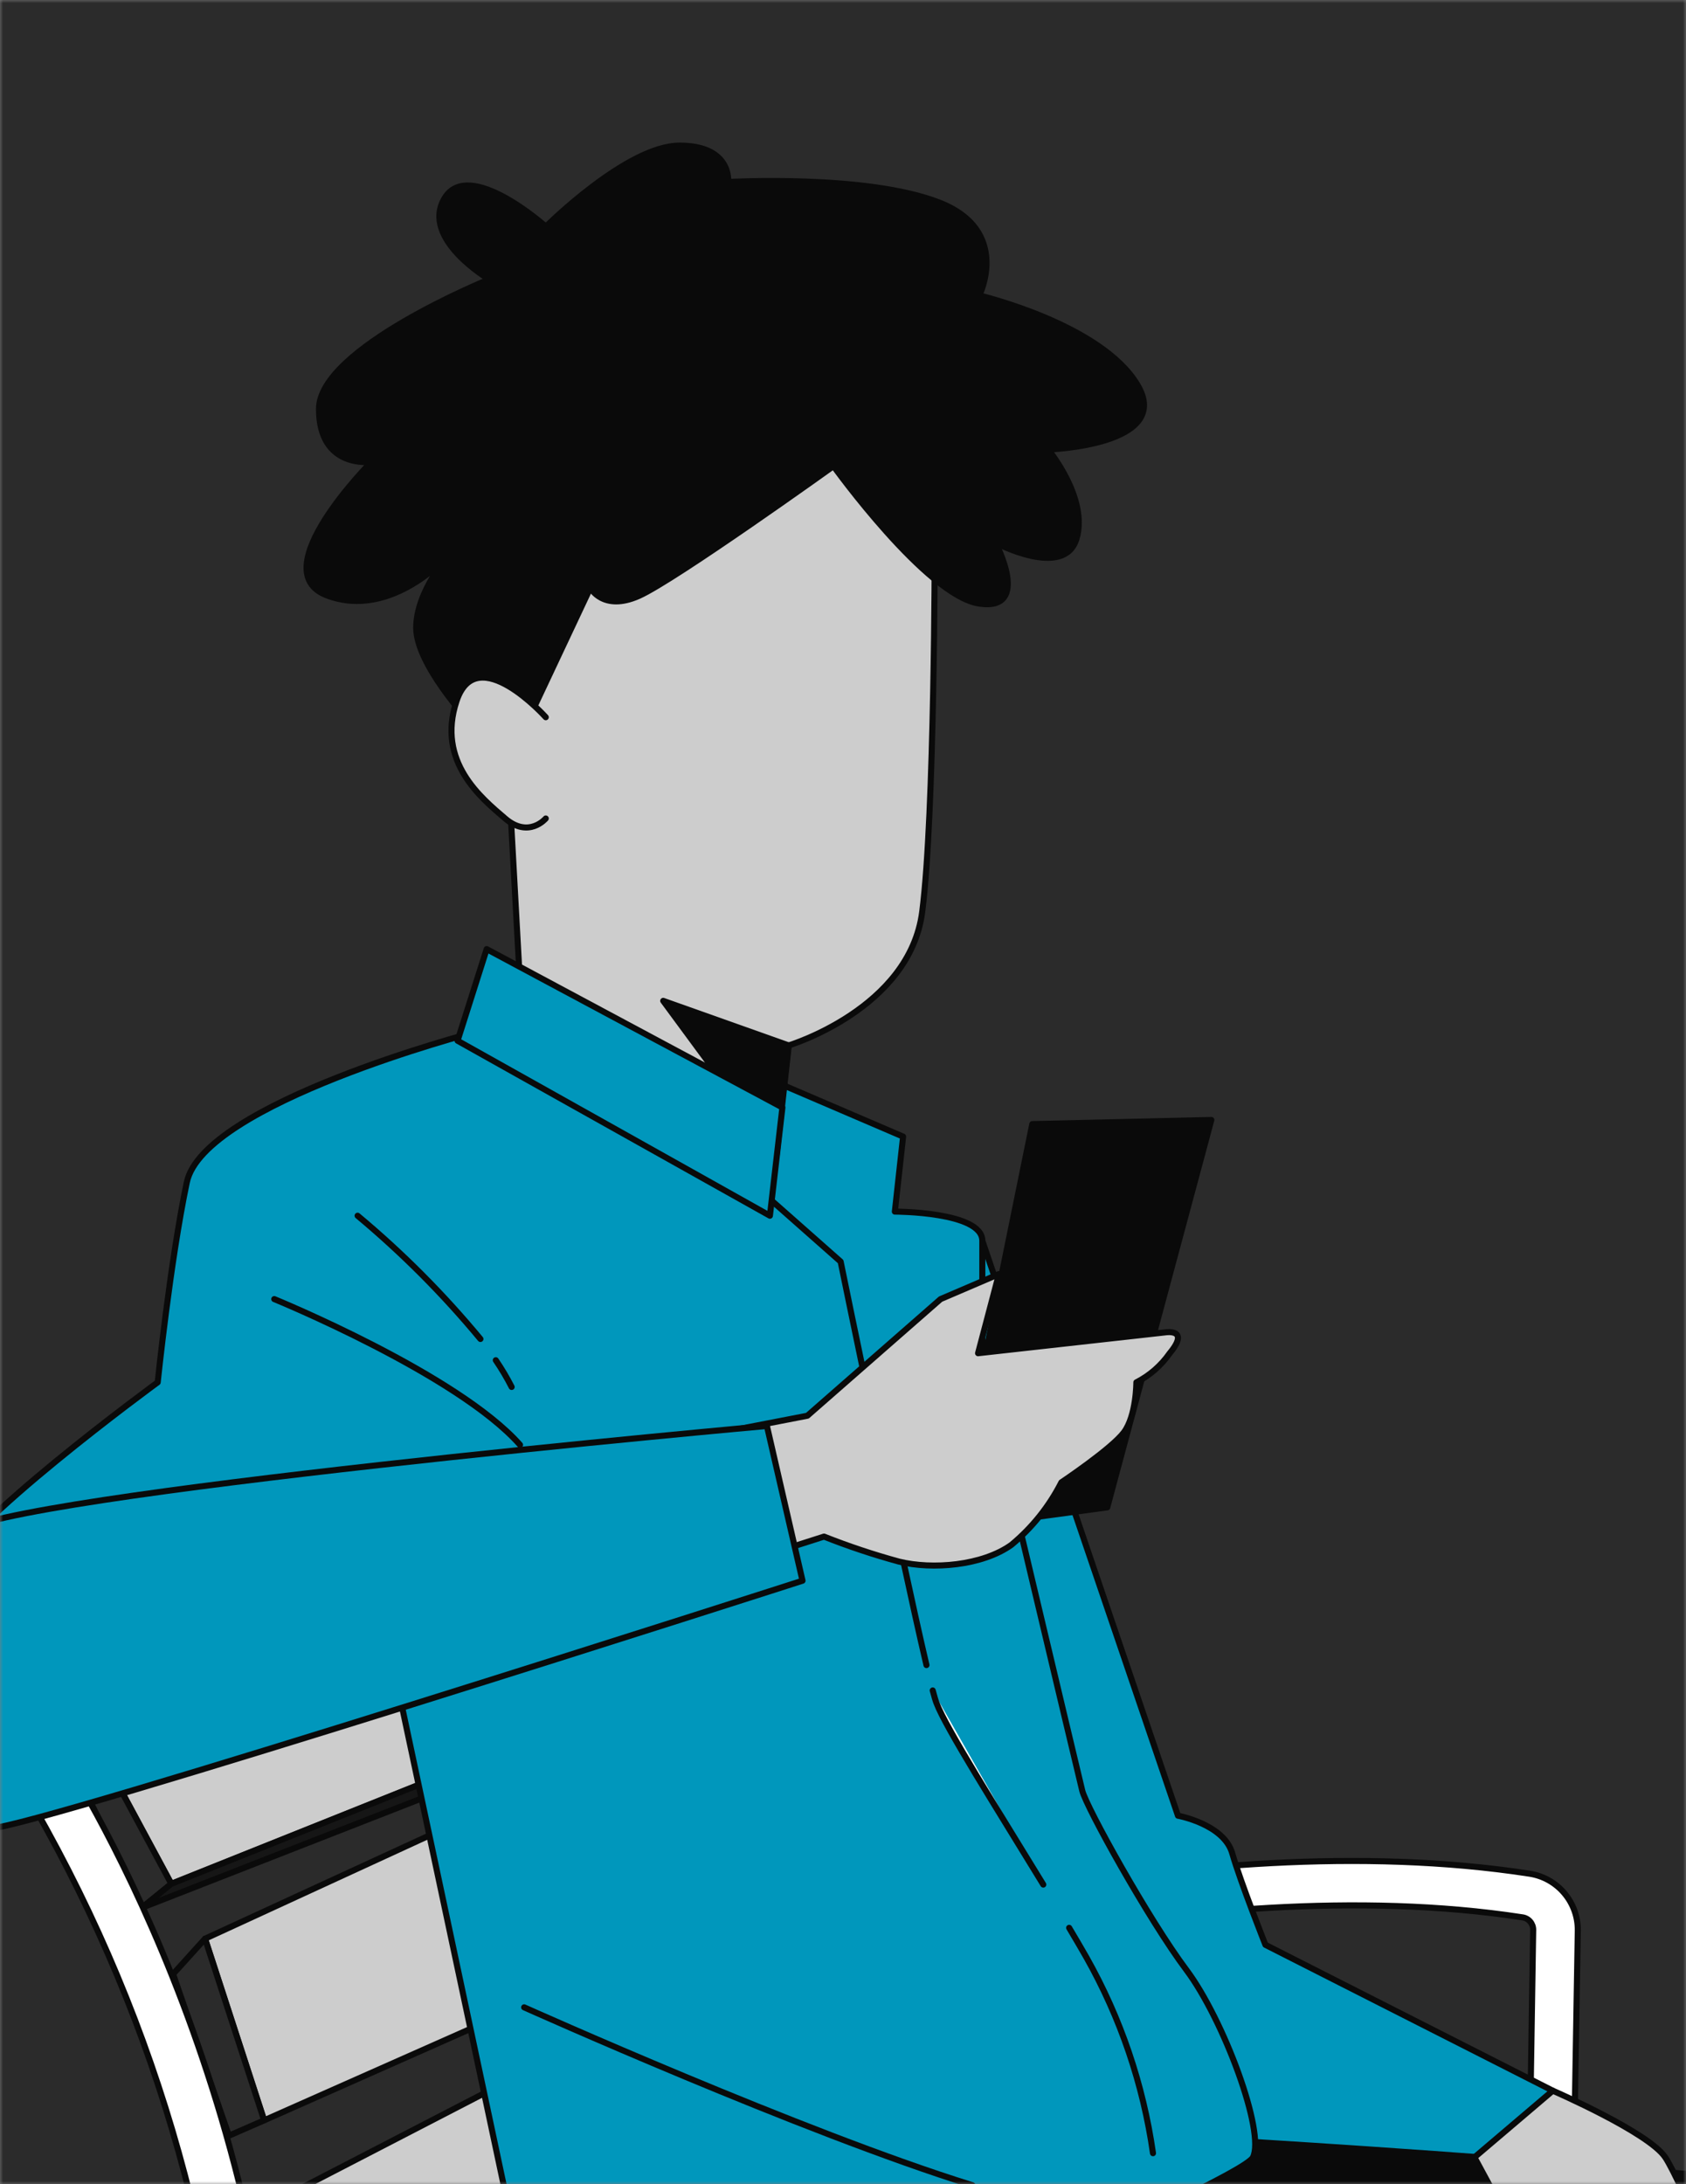
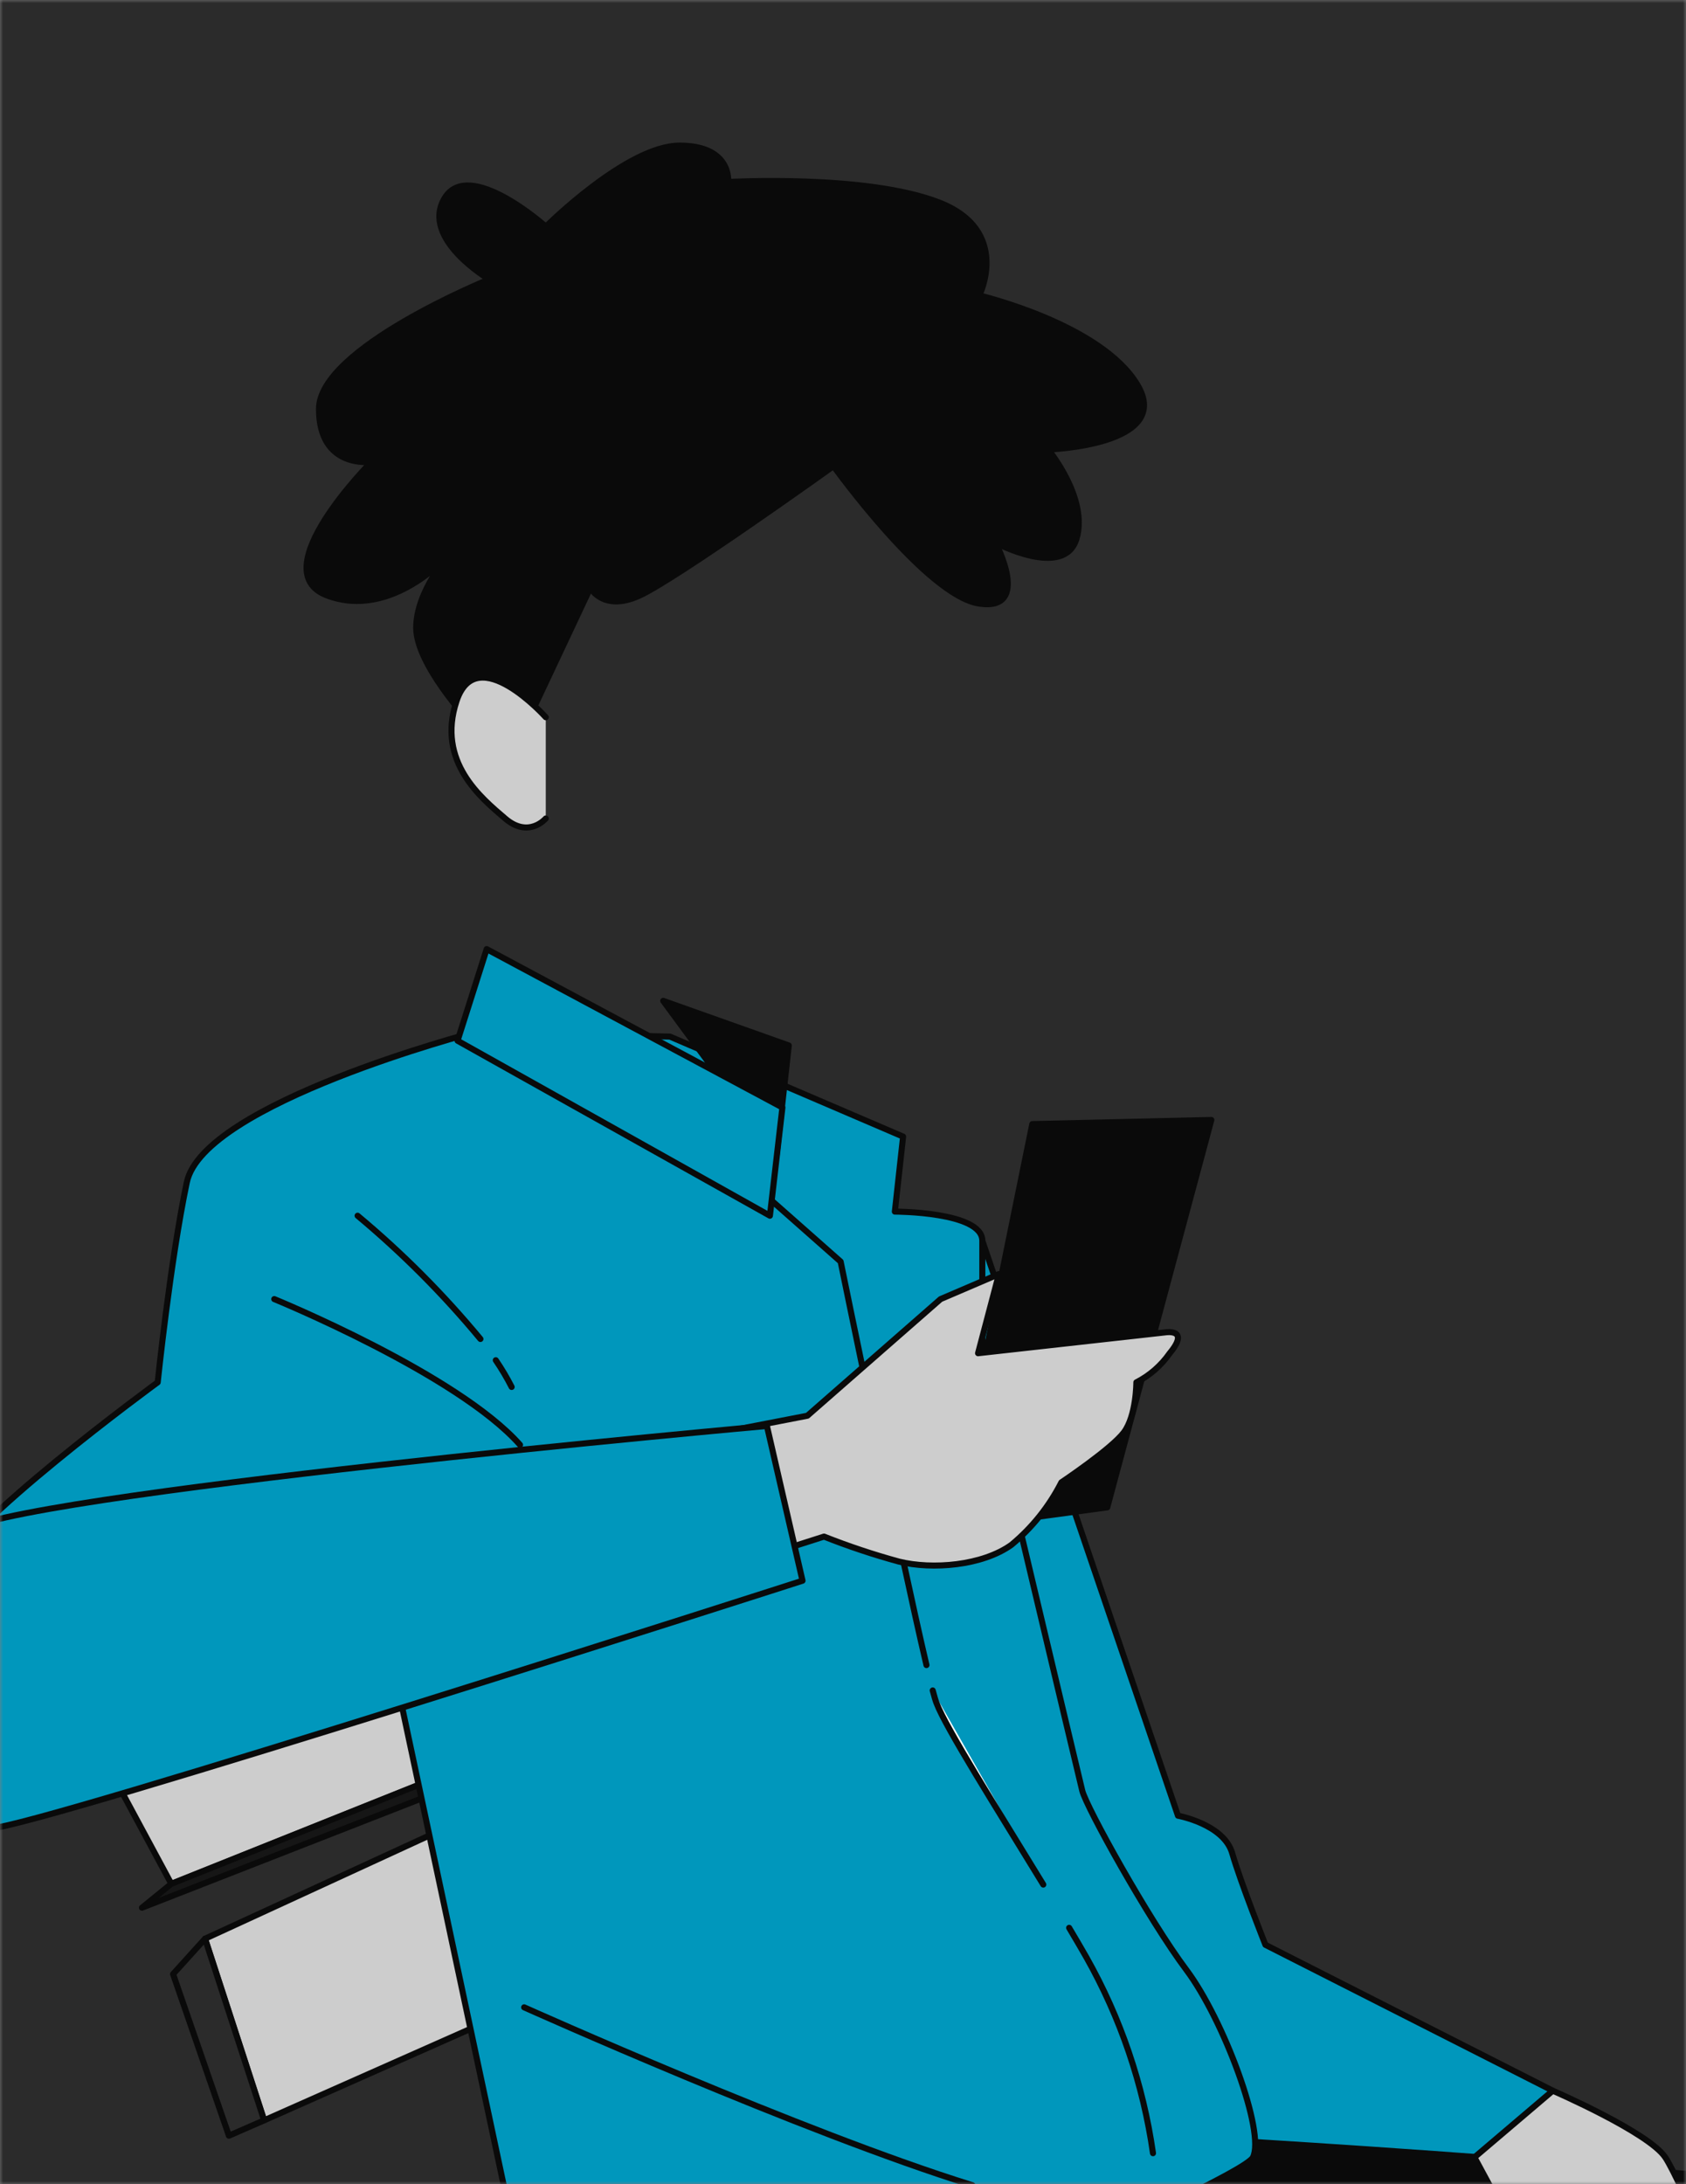
<svg xmlns="http://www.w3.org/2000/svg" width="278" height="360" viewBox="0 0 278 360" fill="none">
  <rect x="0" y="0" width="278" height="360" fill="#808080" stroke="none" />
  <mask id="mask0_1848_3260" style="mask-type:alpha" maskUnits="userSpaceOnUse" x="0" y="0" width="278" height="360">
    <rect width="278" height="360" fill="#D9D9D9" />
  </mask>
  <g mask="url(#mask0_1848_3260)">
    <rect x="-44" y="-3" width="365" height="365" fill="#2B2B2B" />
-     <path d="M258.489 417.383L251.237 417.26L252.803 318.064C252.807 317.561 252.627 317.074 252.297 316.694C251.967 316.315 251.509 316.069 251.011 316.004C196.829 307.66 130.637 328.488 129.977 328.715L127.876 321.772C130.637 320.886 196.334 300.182 252.226 308.814C254.451 309.16 256.477 310.296 257.933 312.014C259.39 313.731 260.179 315.915 260.158 318.167L258.489 417.383Z" fill="white" stroke="#0A0A0A" stroke-linecap="round" stroke-linejoin="round" />
    <path d="M161.971 204.489L194.233 299.255C194.233 299.255 201.794 300.636 203.174 305.436C204.554 310.236 208.654 320.537 208.654 320.537L256.037 344.578L242.996 358.999L206.594 355.559C206.594 355.559 183.252 317.117 178.452 307.496C173.652 297.875 162.651 262.173 159.911 255.992C157.171 249.812 149.61 208.609 149.61 208.609C153.076 205.748 157.482 204.279 161.971 204.489Z" fill="url(#paint0_linear_1848_3260)" stroke="#0A0A0A" stroke-linecap="round" stroke-linejoin="round" />
    <path d="M203.174 352.818C203.174 352.818 345.323 361.059 353.564 369.979C361.804 378.9 306.181 530.67 306.181 530.67L277.339 589.734C277.339 589.734 296.56 615.836 300.68 616.516C304.8 617.196 322.662 626.137 322.662 630.937C322.662 635.737 313.041 636.438 310.981 636.438C308.921 636.438 280.079 633.677 275.958 631.617C271.838 629.557 262.217 621.316 257.417 621.316C252.617 621.316 231.315 618.576 231.315 615.136C231.315 611.696 249.856 575.993 251.917 573.933C253.977 571.873 271.838 514.89 272.518 506.649C273.198 498.408 286.259 424.923 286.259 424.923C286.259 424.923 172.951 416.003 165.391 409.122C157.83 402.241 142.049 372.04 142.049 372.04L203.174 352.818Z" fill="#0A0A0A" stroke="#0A0A0A" stroke-linecap="round" stroke-linejoin="round" />
    <path d="M256.037 344.578C256.037 344.578 271.838 351.439 274.578 355.559C277.318 359.679 286.939 383.041 286.939 383.041L255.357 378.22L243.12 355.559L256.037 344.578Z" fill="#CDCDCD" stroke="#0A0A0A" stroke-linecap="round" stroke-linejoin="round" />
    <path d="M77.649 299.358L33.81 319.527L43.554 349.461L92.276 327.87L77.649 299.358Z" fill="#CDCDCD" stroke="#0A0A0A" stroke-linecap="round" stroke-linejoin="round" />
-     <path d="M47.036 361.966L55.38 399.543L96.438 377.294L87.394 341.097L47.036 361.966Z" fill="#CDCDCD" stroke="#0A0A0A" stroke-linecap="round" stroke-linejoin="round" />
    <path d="M13.641 283.351L28.247 310.483L80.43 289.614L64.423 264.562L13.641 283.351Z" fill="#CDCDCD" stroke="#0A0A0A" stroke-linecap="round" stroke-linejoin="round" />
    <path d="M33.81 319.527L28.536 325.357L37.745 351.995L43.554 349.461L33.81 319.527Z" fill="#2B2B2B" stroke="#0A0A0A" stroke-linecap="round" stroke-linejoin="round" />
-     <path d="M28.247 310.483L23.406 314.417L10.756 288.46L13.64 283.351L28.247 310.483Z" fill="#2B2B2B" stroke="#0A0A0A" stroke-linecap="round" stroke-linejoin="round" />
    <path d="M23.406 314.418L74.992 294.27L80.43 289.614L28.247 310.483L23.406 314.418Z" fill="#161616" stroke="#0A0A0A" stroke-linecap="round" stroke-linejoin="round" />
    <path d="M100.847 398.821C100.847 398.821 127.628 450.325 134.489 453.085C141.349 455.846 149.61 455.825 155.791 455.825C161.971 455.825 283.519 442.084 283.519 442.084C283.519 442.084 286.939 483.287 294.5 497.028C302.06 510.769 317.841 532.73 317.841 532.73L357.684 652.919C360.082 653.974 362.623 654.668 365.224 654.979C367.985 654.979 413.988 637.798 422.228 635.058C430.469 632.318 446.95 616.516 449.01 610.336C451.07 604.155 444.21 605.536 435.269 605.536C426.328 605.536 387.206 600.035 383.086 599.355C379.962 598.646 376.957 597.487 374.165 595.915C374.165 595.915 337.083 446.205 332.262 426.983C327.441 407.762 326.782 389.221 321.282 386.461C315.781 383.7 202.473 368.62 202.473 368.62L179.132 359.679L100.847 398.821Z" fill="#0A0A0A" stroke="#0A0A0A" stroke-linecap="round" stroke-linejoin="round" />
    <path d="M78.185 170.146C78.185 170.146 33.542 181.827 30.802 194.868C28.062 207.909 26.002 227.83 26.002 227.83C26.002 227.83 -6.96 251.893 -9.021 259.433C-11.081 266.973 -0.78 293.755 19.821 291.015C40.423 288.275 65.144 275.914 65.144 275.914C65.144 275.914 85.746 372.74 88.486 385.781C91.226 398.822 99.466 407.062 109.087 401.582C118.708 396.102 204.533 359.679 206.594 355.559C208.654 351.438 201.793 332.897 195.613 324.657C189.433 316.416 179.132 297.875 178.452 295.135C177.772 292.395 161.971 225.77 161.971 225.77V204.489C161.971 199.689 147.55 199.689 147.55 199.689L148.91 187.328L110.468 170.847L78.185 170.146Z" fill="url(#paint1_linear_1848_3260)" stroke="#0A0A0A" stroke-linecap="round" stroke-linejoin="round" />
    <path d="M45.223 214.11C45.223 214.11 75.445 226.471 85.746 238.131" stroke="#0A0A0A" stroke-linecap="round" stroke-linejoin="round" />
    <path d="M81.749 224.184C82.713 225.597 83.587 227.069 84.365 228.593" stroke="#0A0A0A" stroke-linecap="round" stroke-linejoin="round" />
    <path d="M58.964 200.369C66.322 206.506 73.101 213.305 79.216 220.682" stroke="#0A0A0A" stroke-linecap="round" stroke-linejoin="round" />
    <path d="M176.289 317.735C177.299 319.424 178.246 321.051 179.132 322.597C184.768 332.581 188.492 343.529 190.113 354.879" stroke="#0A0A0A" stroke-linecap="round" stroke-linejoin="round" />
    <path d="M153.792 278.612C154.06 279.601 154.266 280.322 154.411 280.673C155.956 284.793 164.402 298.122 172.025 310.606" fill="white" />
    <path d="M153.792 278.612C154.06 279.601 154.266 280.322 154.411 280.673C155.956 284.793 164.402 298.122 172.025 310.606" stroke="#0A0A0A" stroke-linecap="round" stroke-linejoin="round" />
    <path d="M126.948 197.628L138.609 207.929C138.609 207.929 148.518 256.404 152.762 274.43" stroke="#0A0A0A" stroke-linecap="round" stroke-linejoin="round" />
    <path d="M86.426 330.837C86.426 330.837 132.635 351.562 160.323 360.153" stroke="#0A0A0A" stroke-linecap="round" stroke-linejoin="round" />
-     <path d="M154.122 90.151C154.122 90.151 154.122 134.238 152.062 150.266C150.002 166.294 130.018 172.31 130.018 172.31L127.958 190.336L85.973 166.294L82.553 104.181C82.553 104.181 70.522 92.809 107.934 76.781C145.346 60.753 152.783 83.456 154.122 90.151Z" fill="#CDCDCD" stroke="#0A0A0A" stroke-linecap="round" stroke-linejoin="round" />
    <path d="M130.06 172.309L109.355 164.955L128.062 190.336L130.06 172.309Z" fill="#0A0A0A" stroke="#0A0A0A" stroke-linecap="round" stroke-linejoin="round" />
    <path d="M86.673 119.529L97.344 96.867C97.344 96.867 99.404 100.864 105.358 98.206C111.312 95.549 137.435 76.822 137.435 76.822C137.435 76.822 152.803 98.206 161.476 99.484C170.15 100.761 164.155 89.451 164.155 89.451C164.155 89.451 175.506 95.466 177.504 88.791C179.503 82.117 172.828 74.082 172.828 74.082C172.828 74.082 193.553 73.423 187.537 63.41C181.522 53.398 161.476 48.701 161.476 48.701C161.476 48.701 166.833 38.009 154.802 33.353C142.77 28.697 120.068 29.995 120.068 29.995C120.068 29.995 120.727 24 112.054 24C103.38 24 90.01 37.35 90.01 37.35C90.01 37.35 77.32 25.998 73.302 32.673C69.285 39.348 80.657 46.044 80.657 46.044C80.657 46.044 52.598 57.395 52.598 67.407C52.598 77.419 61.271 76.101 61.271 76.101C61.271 76.101 43.245 94.127 53.937 98.144C64.629 102.162 73.962 91.47 73.962 91.47C73.962 91.47 68.626 97.465 68.626 103.48C68.626 109.496 77.32 118.849 77.32 118.849L86.673 119.529Z" fill="#0A0A0A" stroke="#0A0A0A" stroke-linecap="round" stroke-linejoin="round" />
    <path d="M89.99 118.21C89.99 118.21 78.618 105.499 75.281 115.532C71.943 125.565 79.401 131.56 83.295 134.898C87.188 138.235 89.99 134.898 89.99 134.898" fill="#CDCDCD" />
    <path d="M89.99 118.21C89.99 118.21 78.618 105.499 75.281 115.532C71.943 125.565 79.401 131.56 83.295 134.898C87.188 138.235 89.99 134.898 89.99 134.898" stroke="#0A0A0A" stroke-linecap="round" stroke-linejoin="round" />
    <path d="M80.246 156.426L75.446 171.527L126.949 200.369L129.009 182.528L80.246 156.426Z" fill="url(#paint2_linear_1848_3260)" stroke="#0A0A0A" stroke-linecap="round" stroke-linejoin="round" />
    <path d="M191.431 492.373L183.191 492.228L184.983 379.395C184.989 378.814 184.782 378.251 184.403 377.811C184.024 377.372 183.498 377.085 182.923 377.005C121.304 367.508 46.006 391.22 45.264 391.426L42.751 383.556C45.903 382.567 120.624 359.02 184.18 368.826C186.716 369.214 189.026 370.505 190.684 372.463C192.343 374.42 193.237 376.912 193.203 379.477L191.431 492.373Z" fill="white" stroke="#0A0A0A" stroke-linecap="round" stroke-linejoin="round" />
-     <path d="M-10.277 651.374C-10.704 651.376 -11.129 651.307 -11.534 651.168C-12.574 650.837 -13.441 650.107 -13.943 649.137C-14.445 648.168 -14.542 647.038 -14.212 645.997L10.222 569.566C10.572 568.577 41.721 475.459 38.363 407.969C35.97 366.649 23.394 326.564 1.754 291.283C1.441 290.836 1.219 290.333 1.101 289.8C0.984 289.267 0.973 288.717 1.07 288.18C1.167 287.644 1.37 287.132 1.666 286.674C1.963 286.216 2.347 285.822 2.797 285.513C3.247 285.205 3.753 284.99 4.287 284.879C4.821 284.768 5.372 284.764 5.907 284.868C6.443 284.971 6.952 285.18 7.406 285.482C7.861 285.784 8.25 286.173 8.553 286.627C9.974 288.687 43.142 338.13 46.583 407.557C50.023 476.633 19.369 568.248 18.05 572.141L-6.363 648.573C-6.639 649.391 -7.166 650.102 -7.868 650.605C-8.57 651.107 -9.413 651.377 -10.277 651.374Z" fill="white" stroke="#0A0A0A" stroke-linecap="round" stroke-linejoin="round" />
    <path d="M161.971 225.77L170.212 185.268L199.733 184.588L182.573 248.432L157.15 251.872L161.971 225.77Z" fill="#0A0A0A" stroke="#0A0A0A" stroke-linecap="round" stroke-linejoin="round" />
    <path d="M133.129 233.331L155.09 214.11L164.711 209.99L161.27 223.03L192.172 219.59C192.172 219.59 196.293 218.91 192.873 223.03C191.459 225.055 189.57 226.704 187.372 227.83C187.372 227.83 187.372 233.331 185.312 236.071C183.252 238.811 175.011 244.311 175.011 244.311C172.995 248.27 170.191 251.776 166.771 254.612C161.971 258.053 153.73 258.732 148.23 257.373C144.036 256.228 139.91 254.853 135.869 253.252L34.922 285.514L47.963 249.812L133.129 233.331Z" fill="#CDCDCD" stroke="#0A0A0A" stroke-linecap="round" stroke-linejoin="round" />
    <path d="M126.454 235.02C126.454 235.02 0.456 246.31 -6.878 252.676C-21.587 265.428 -17.962 286.895 -16.581 292.395C-15.201 297.896 -8.341 301.316 -1.48 301.316C5.38 301.316 132.326 260.525 132.326 260.525L126.454 235.02Z" fill="url(#paint3_linear_1848_3260)" stroke="#0A0A0A" stroke-linecap="round" stroke-linejoin="round" />
  </g>
  <defs>
    <linearGradient id="paint0_linear_1848_3260" x1="149.611" y1="281.734" x2="256.037" y2="281.734" gradientUnits="userSpaceOnUse">
      <stop offset="1" stop-color="#0097BC" />
    </linearGradient>
    <linearGradient id="paint1_linear_1848_3260" x1="-9.279" y1="286.725" x2="206.967" y2="286.725" gradientUnits="userSpaceOnUse">
      <stop offset="1" stop-color="#0097BC" />
    </linearGradient>
    <linearGradient id="paint2_linear_1848_3260" x1="75.446" y1="178.397" x2="129.009" y2="178.397" gradientUnits="userSpaceOnUse">
      <stop offset="1" stop-color="#0097BC" />
    </linearGradient>
    <linearGradient id="paint3_linear_1848_3260" x1="-18" y1="268.168" x2="132.326" y2="268.168" gradientUnits="userSpaceOnUse">
      <stop offset="1" stop-color="#0097BC" />
    </linearGradient>
  </defs>
</svg>